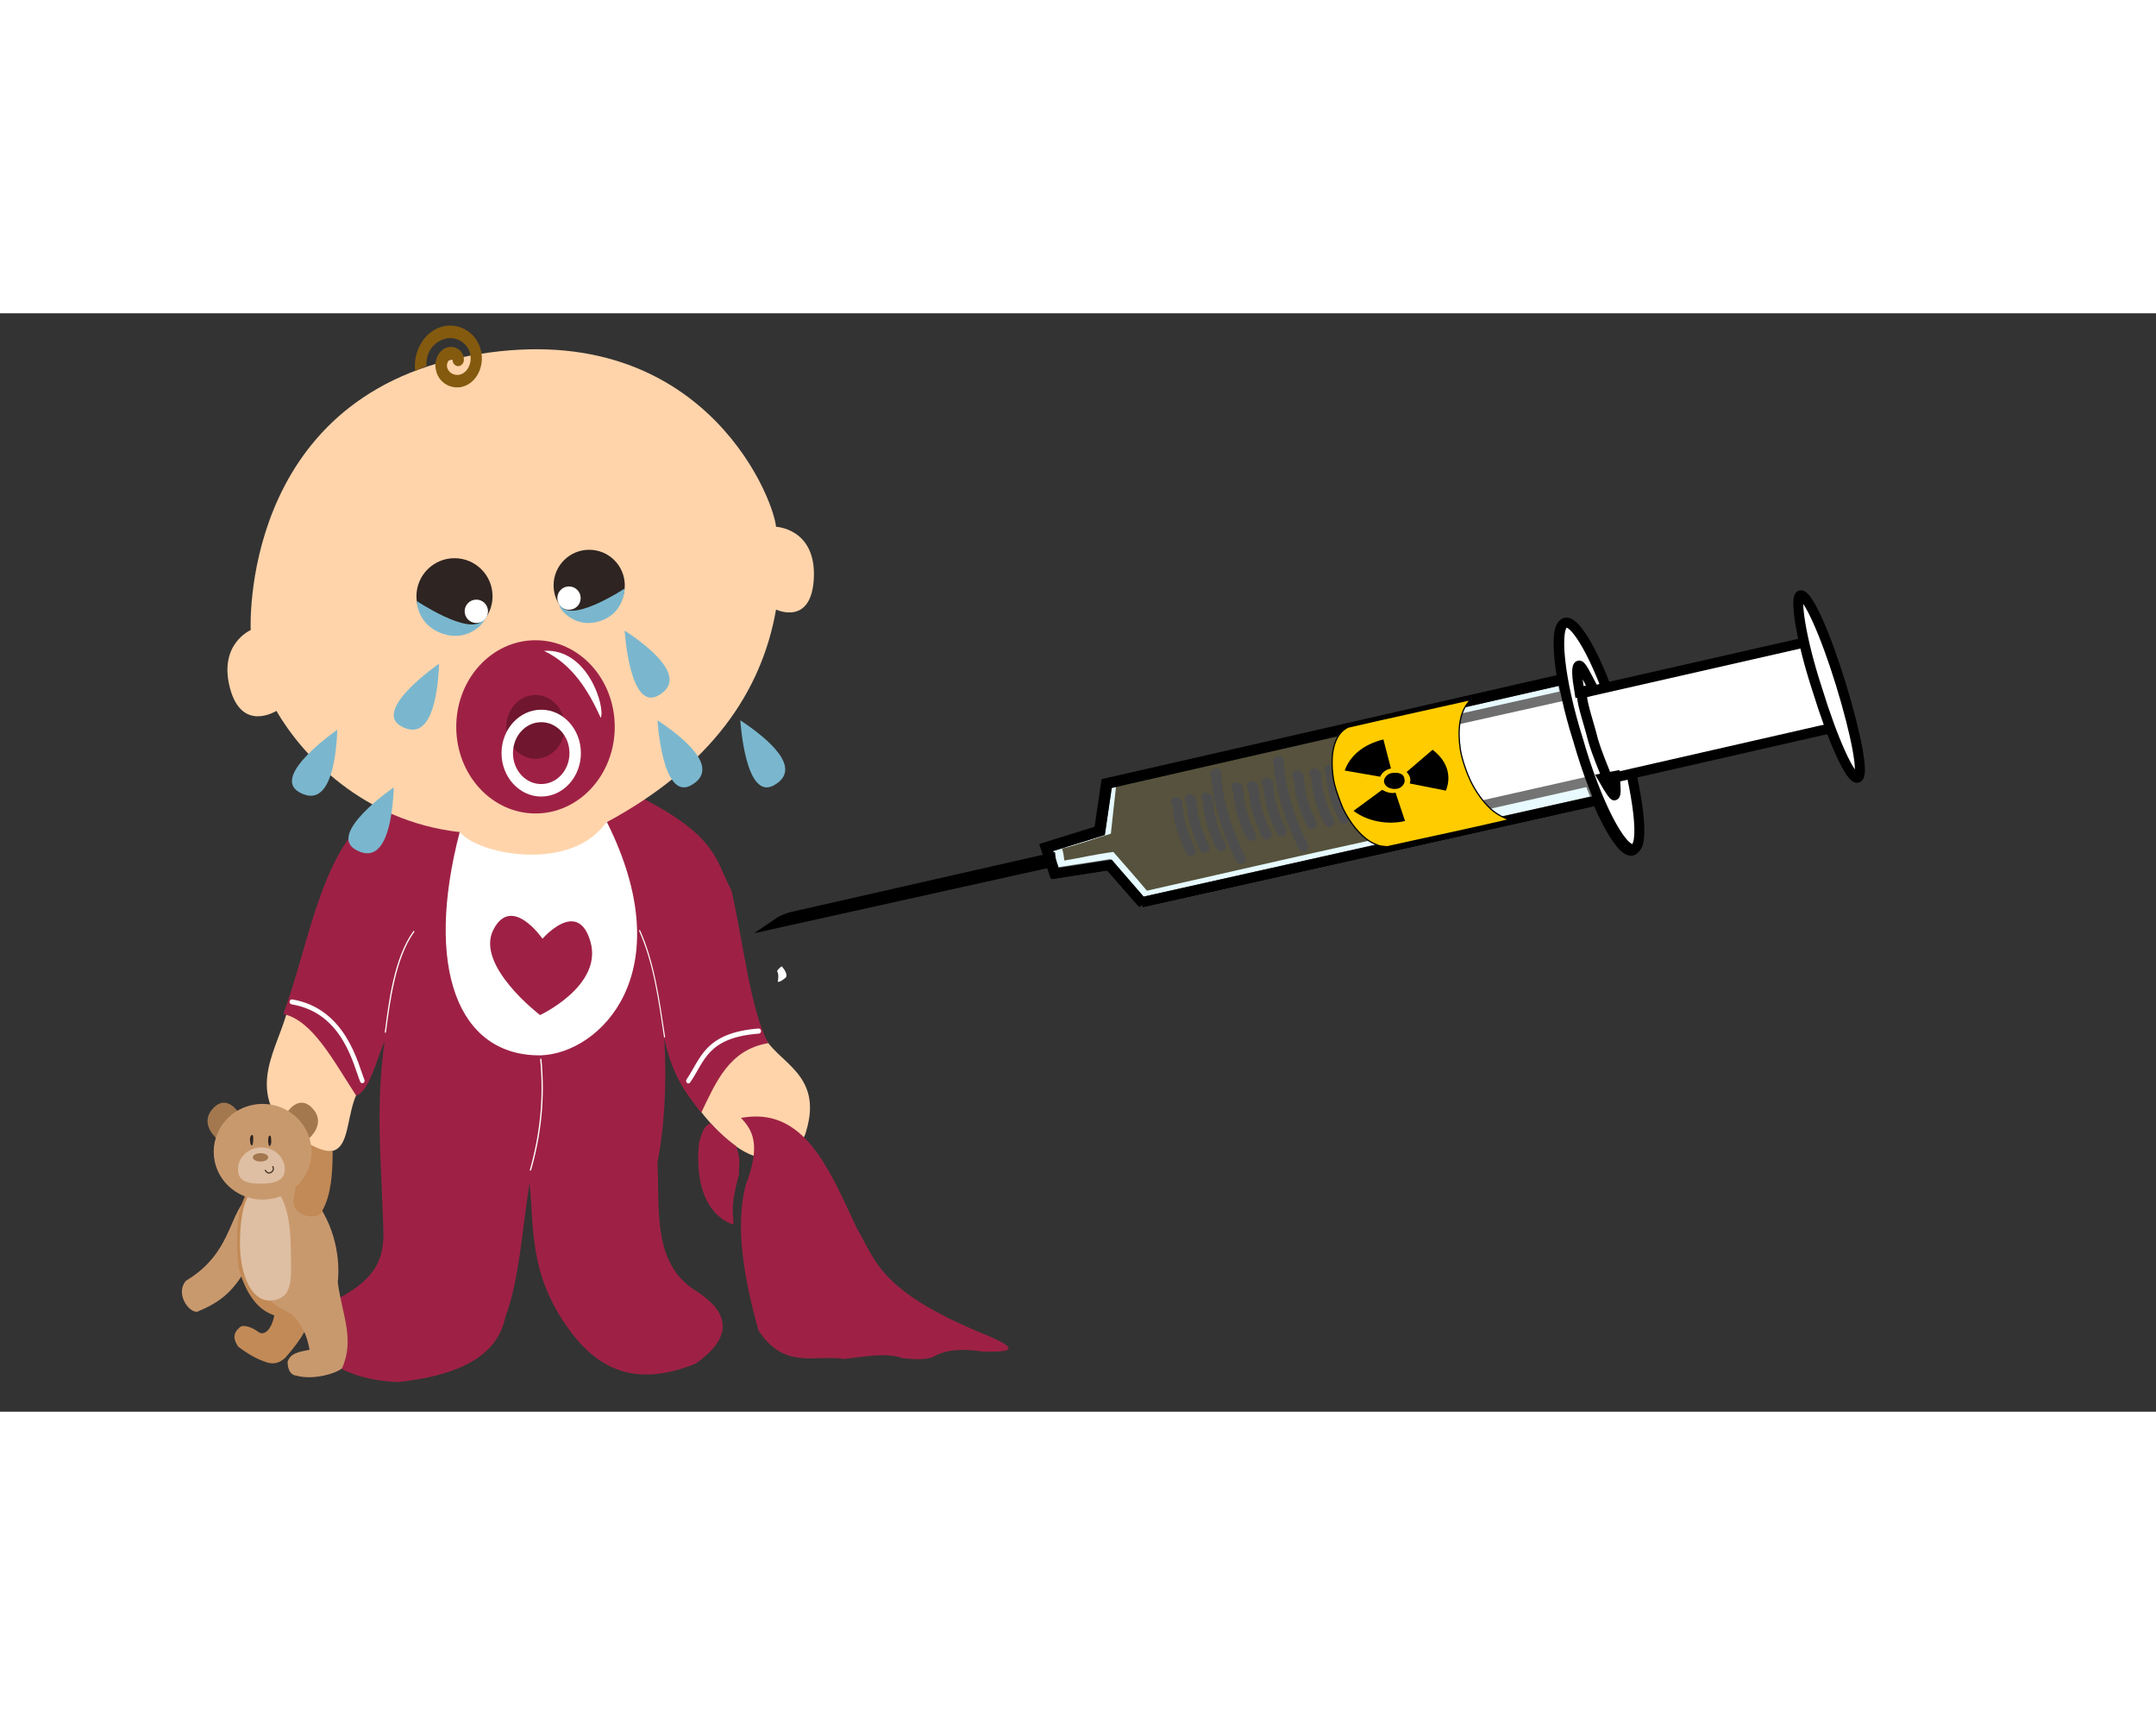
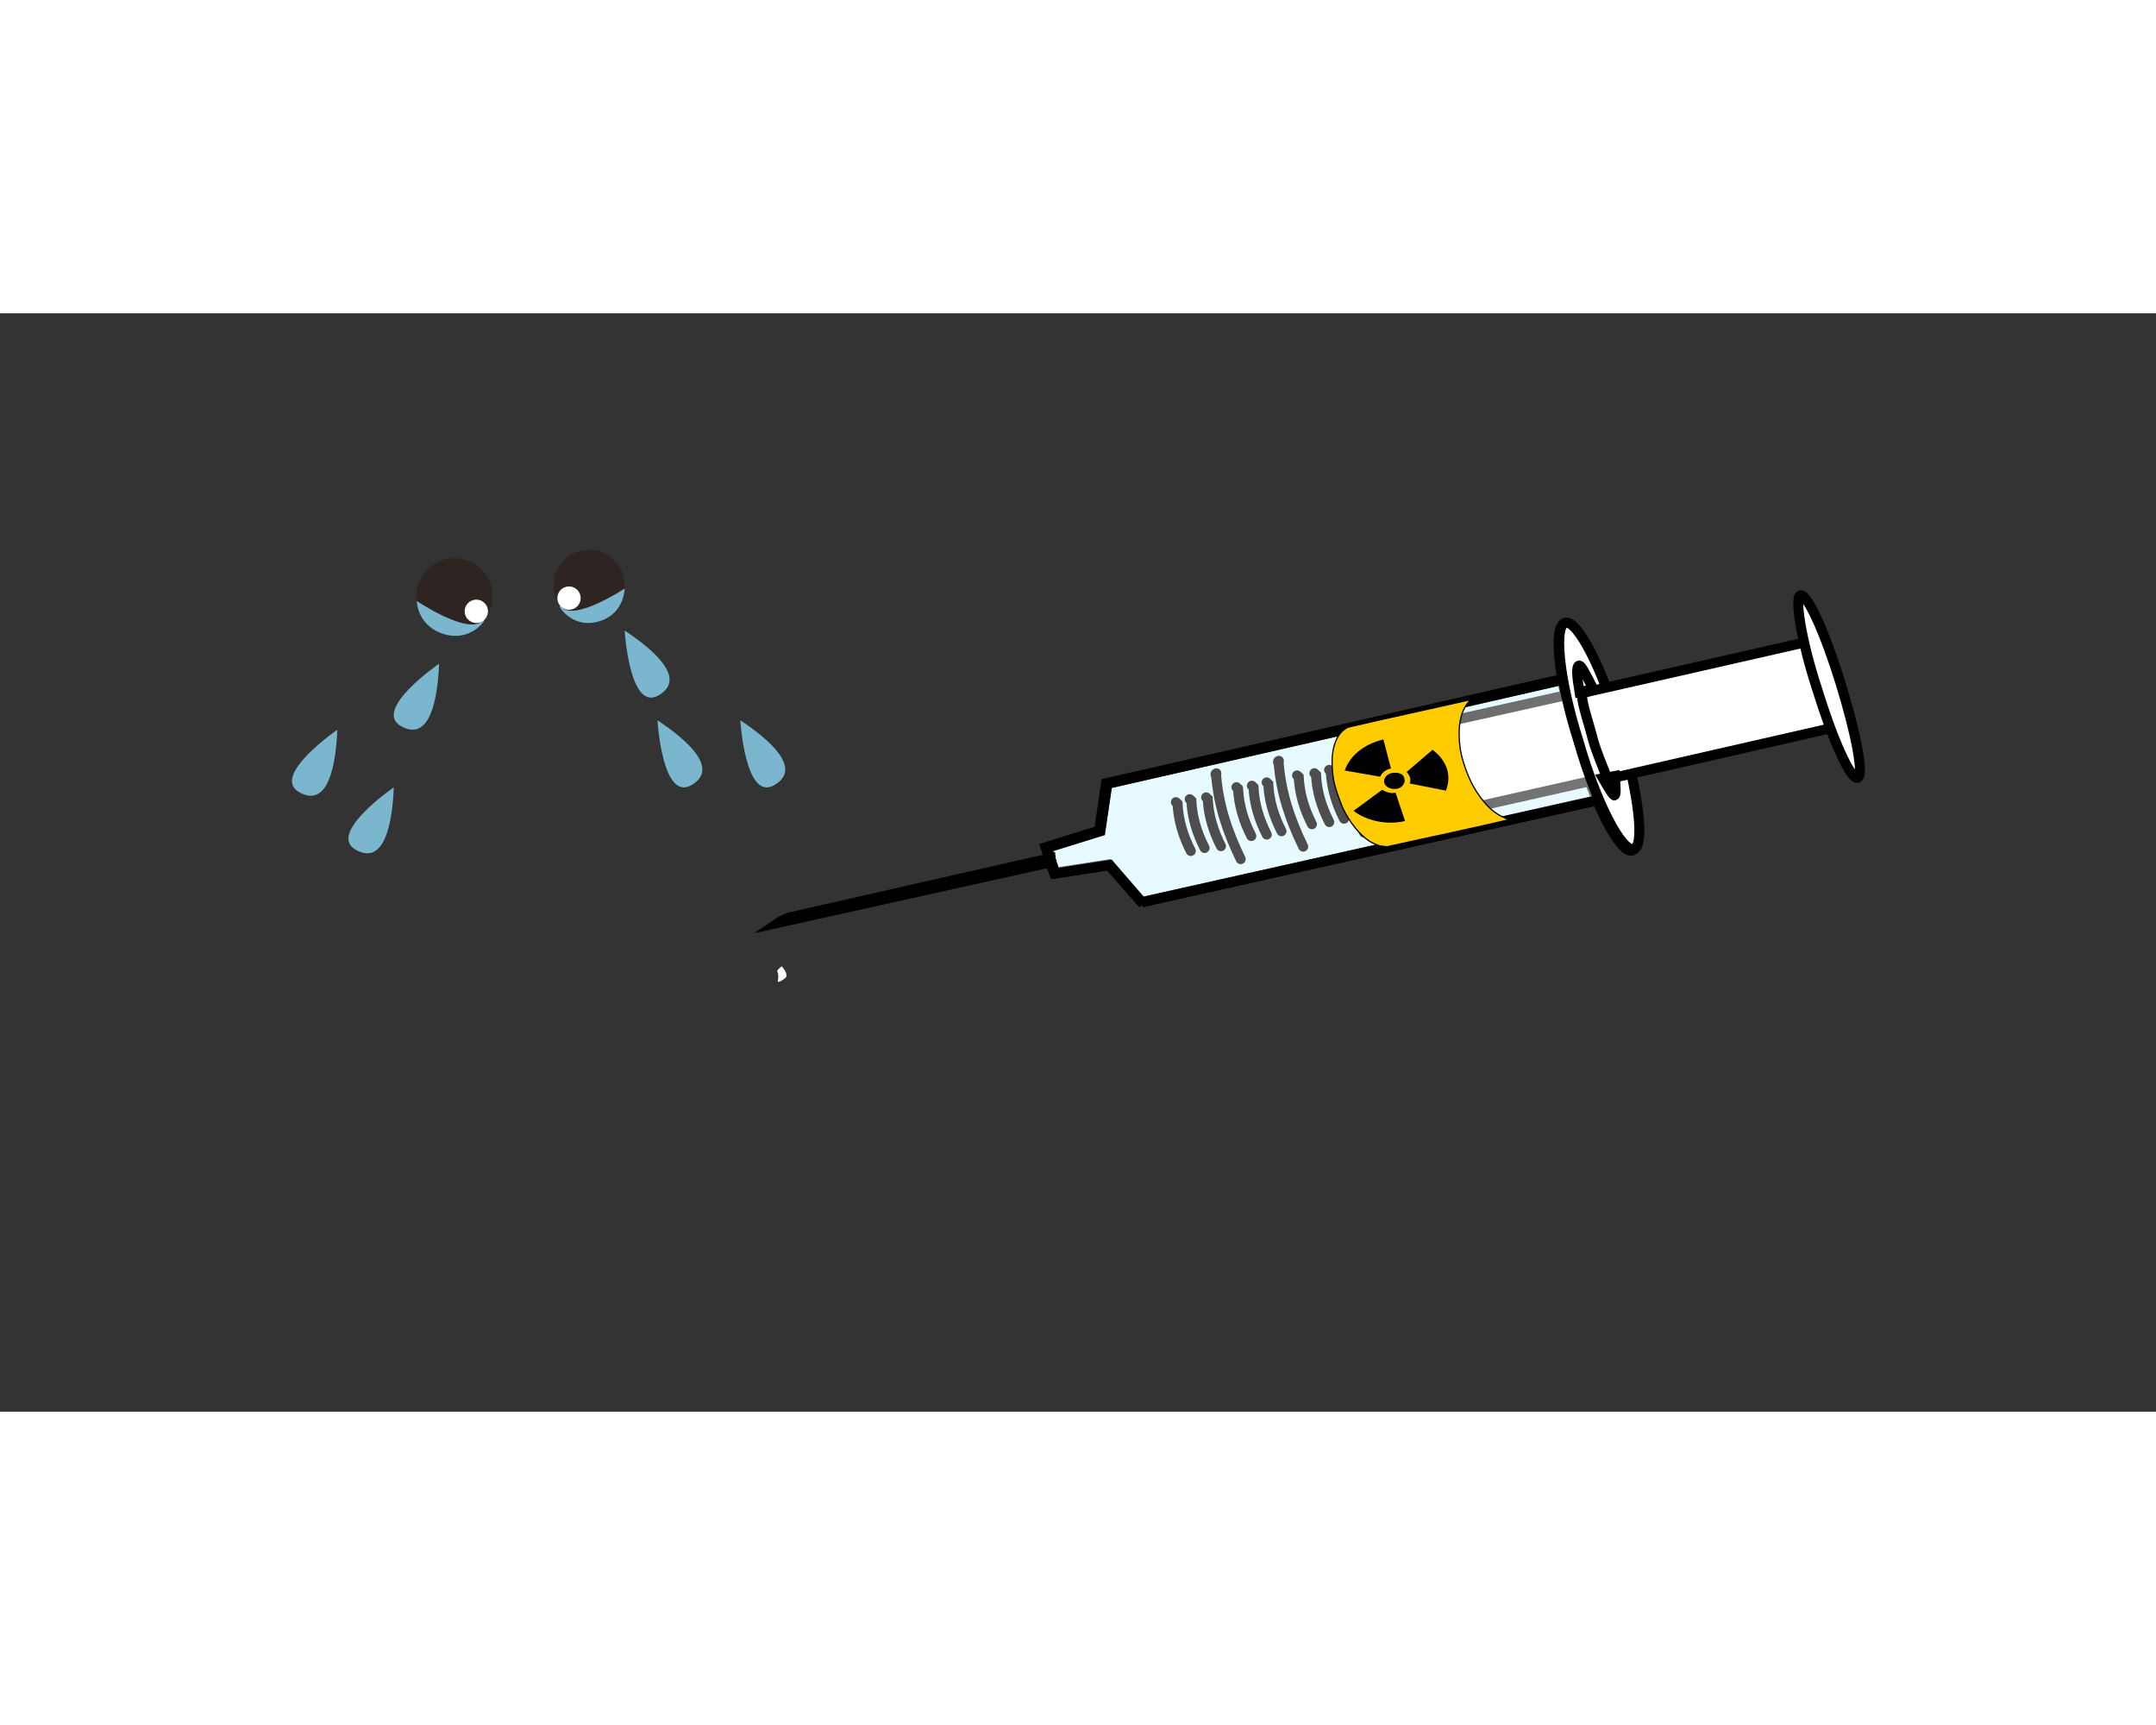
<svg xmlns="http://www.w3.org/2000/svg" xmlns:xlink="http://www.w3.org/1999/xlink" version="1.1" id="Ebene_1" x="0px" y="0px" width="100mm" height="80mm" viewBox="0 0 1847.2 941" style="enable-background:new 0 0 1847.2 941;" xml:space="preserve">
  <rect x="0" y="0" width="1847.2" height="941" fill="#333333" stroke="none" />
  <style type="text/css">
	.st0{clip-path:url(#SVGID_2_);fill:#FFD4AB;}
	.st1{clip-path:url(#SVGID_2_);fill:#9E2145;}
	.st2{clip-path:url(#SVGID_2_);fill:#FFFFFF;}
	.st3{clip-path:url(#SVGID_2_);fill:#845A0F;}
	.st4{clip-path:url(#SVGID_2_);fill:#70162E;}
	.st5{clip-path:url(#SVGID_2_);fill:#A3784F;}
	.st6{clip-path:url(#SVGID_2_);fill:#C9996E;}
	.st7{clip-path:url(#SVGID_2_);fill:#C28A57;}
	.st8{clip-path:url(#SVGID_2_);fill:#DEBFA3;}
	.st9{clip-path:url(#SVGID_2_);fill:#2E2421;}
	.st10{clip-path:url(#SVGID_2_);fill:#2E2621;}
	.st11{clip-path:url(#SVGID_2_);fill:none;stroke:#423021;stroke-linecap:round;stroke-linejoin:round;}
	.st12{fill:#D5F6FF;stroke:#000000;stroke-miterlimit:28.961;}
	.st13{fill-rule:evenodd;clip-rule:evenodd;fill:#FFFFFF;stroke:#000000;stroke-miterlimit:28.961;}
	.st14{fill:none;stroke:#000000;stroke-miterlimit:28.961;}
	.st15{fill:url(#SVGID_3_);}
	.st16{fill:#56523D;}
	.st17{fill-rule:evenodd;clip-rule:evenodd;fill:url(#SVGID_4_);stroke:#000000;stroke-miterlimit:28.961;}
	.st18{fill-rule:evenodd;clip-rule:evenodd;fill:#FFFFFF;}
	.st19{fill:none;stroke:#4D4D4D;stroke-linecap:round;stroke-miterlimit:28.961;}
	.st20{fill:#FFCC00;stroke:#000000;stroke-linecap:round;stroke-miterlimit:10.566;}
	.st21{fill:#7AB7CE;}
	.st22{fill:#2E2421;}
	.st23{fill:#FFFFFF;}
</style>
  <g>
    <defs>
-       <rect id="SVGID_1_" x="155.9" y="10.5" width="723.6" height="905.3" />
-     </defs>
+       </defs>
    <clipPath id="SVGID_2_">
      <use xlink:href="#SVGID_1_" style="overflow:visible;" />
    </clipPath>
    <path class="st0" d="M653.8,618.1c11.3,24,52.1,32.8,36.8,82.9c-2.7,13.1-37.1,57.2-97.5-26.9C608.4,651.2,621.6,626.5,653.8,618.1   z" />
    <path class="st0" d="M312.6,658.3L247.1,594c-8.2,36-38.4,70.2,2.2,110.2C312.1,745.6,288.2,683.3,312.6,658.3L312.6,658.3z" />
    <path class="st1" d="M331.7,420.2c24.6,8.1,64.2,14,66.2,29.8c48.1,26.8,84.7,16.7,116.9-3.2c2.2-17.6,10.7-30.3,32.4-33   c68.9,34.6,65.9,56,79.4,80.4c10.3,44.4,16.1,101.9,31.6,131.1c-33.4,5.4-44.8,33.4-57.4,59.5c-12.6-15.9-24.7-31-31.6-63.5   c2.2,42.2-0.2,76.9-5.9,106.2c2.1,41.6-4.8,87.7,34.6,111c28.9,19.3,28.5,39.7-1.5,61.1c-53.7,22.2-86.6,3.3-111.1-32.2   c-31.7-45.4-27.7-83-31.6-122.3c-6.2,39.3-9.1,84.6-20.6,114.2c-5.6,28.2-29.6,49.5-91.9,56.3c-75.4-2.8-92.1-54.6-58.1-68.4   c50.5-23.2,45.7-48.7,44.9-74c-1.5-48.1-6.2-93.5,1.5-149.6c-7.5,17.6-13.2,42.7-24.3,46.7c-19.4-29.8-37.5-64.7-62.5-70   C266.5,536.6,275.9,449,331.7,420.2L331.7,420.2z" />
    <path class="st2" d="M463.4,638.5c0.2,0,0.4,0.2,0.5,0.5c3.3,34-0.4,65.4-8.9,95.1c0,0.3-0.3,0.5-0.6,0.4c-0.3-0.1-0.4-0.3-0.4-0.6   c0-0.1,0-0.1,0-0.2c8.4-29.6,12.1-60.8,8.8-94.7C462.8,638.8,463,638.5,463.4,638.5C463.3,638.5,463.4,638.5,463.4,638.5z" />
    <path class="st2" d="M250.4,587.8c46.3,7.8,56.5,55.8,61.8,68.8c0.4,1.1,0,2.4-1,2.8c-1,0.5-2.2,0-2.6-1.1   c-6-14.6-14.8-59-58.8-66.3c-1.1-0.2-1.8-1.3-1.7-2.4C248.3,588.5,249.3,587.6,250.4,587.8C250.3,587.8,250.4,587.8,250.4,587.8z" />
    <path class="st2" d="M650.4,612.8c1.1,0.2,1.8,1.3,1.6,2.5c-0.1,1-0.9,1.7-1.8,1.8c-22.5,1.7-33.9,7.8-41.4,15.4   c-7.5,7.7-11.2,17.3-17.4,26.3c-0.6,1-1.8,1.3-2.7,0.6c-0.9-0.7-1.1-2-0.5-3c0-0.1,0.1-0.1,0.1-0.2c5.9-8.5,9.7-18.5,17.9-26.9   c8.2-8.4,20.8-14.8,43.8-16.6C650.1,612.7,650.3,612.7,650.4,612.8z" />
    <path class="st2" d="M548,528.3c0.2,0,0.3,0.1,0.4,0.3c12.4,27.5,16.6,59.5,21.4,91.1c0.1,0.3,0,0.6-0.3,0.7   c-0.3,0.1-0.5,0-0.6-0.3c0-0.1,0-0.1,0-0.2c-4.7-31.6-9-63.4-21.3-90.7c-0.1-0.3-0.1-0.6,0.2-0.7   C547.7,528.3,547.9,528.2,548,528.3z" />
    <path class="st2" d="M354.6,529.1c0.3,0,0.5,0.3,0.4,0.6c0,0.1,0,0.2-0.1,0.3c-16.4,22.8-20.9,61.1-24.2,85.8   c0,0.3-0.2,0.5-0.5,0.6c-0.3,0-0.5-0.2-0.5-0.5c0-0.1,0-0.1,0-0.2c3.3-24.8,7.6-63.1,24.4-86.3   C354.2,529.2,354.4,529.1,354.6,529.1z" />
    <path class="st0" d="M664.9,182.9C662,155,598.1-0.6,401.6,36.5C205.1,73.7,214.8,271.4,214.8,271.4s-27.9,11.8-17.7,49.9   s39.7,19.3,39.7,19.3c22.1,37.9,73.7,94.6,157.5,103.9c-1.4,43.7,139.5,34.3,124.8-8.1c90.6-48.8,133.5-112.4,145.8-182.6   c0,0,30.6,14.7,32.4-27.4C699,184.3,664.9,182.9,664.9,182.9L664.9,182.9z" />
    <path class="st3" d="M385,62.3c-5.8-2.2-10.6-7.4-11.7-14.7c-0.7-4.2,0.1-8.4,2.1-11.9c2-3.6,5.6-6.5,10.1-6.9   c2.9-0.3,5.6,0.6,8,2.5c2.4,1.9,4.3,5.5,3.9,9.5c-0.4,2.6-2.8,4.7-5.2,4.5c-2.4-0.2-4.5-2.7-4.5-5.4c-0.3-0.2-1-0.4-1.3-0.4   c-1.1,0.1-1.9,0.7-2.6,1.9c-0.7,1.2-1,3-0.8,4.4c0.8,5,6.2,7.9,10.9,6.8c6.9-1.7,10.7-10.3,8.9-17.9c-2.4-10.1-12.9-15.5-22.1-12.7   c-9.7,3-16,12-15.3,23.1c-3.4,1.7-6.8,2.8-9.7,4.4c-2-16.8,7.7-33.3,22.2-37.8c14.2-4.4,30.3,3.9,34.2,20.3   c3.1,13-3.5,27.9-16.2,31C392.3,63.9,388.4,63.6,385,62.3z" />
    <path class="st1" d="M390.9,354.3c0,41,30.4,74.2,67.9,74.2s67.9-33.2,67.9-74.2c0-41-30.4-74.2-67.9-74.2   C421.3,280.1,390.9,313.3,390.9,354.3" />
    <path class="st4" d="M433.8,354.3c0,15.1,11.2,27.3,25,27.3c13.8,0,25-12.2,25-27.3c0-15.1-11.2-27.3-25-27.3   C445,327,433.8,339.3,433.8,354.3" />
    <path class="st2" d="M463.7,350.3c13.4,0,24.2,11.8,24.2,26.5s-10.8,26.5-24.2,26.5s-24.2-11.8-24.2-26.5S450.3,350.3,463.7,350.3    M463.7,339.6c-18.7,0-34,16.7-34,37.2s15.3,37.2,34,37.2c18.7,0,34-16.7,34-37.2S482.5,339.6,463.7,339.6" />
    <path class="st2" d="M514.7,346.6c4.1-9-11-59.9-48.6-57.4C489.6,300.4,503.6,321.9,514.7,346.6" />
    <path class="st2" d="M519.8,435.5c-30.1,44.1-110.7,28.2-125.9,8.8c-30.4,116.1-1.8,192.2,69.4,191.4   C513.6,634.1,584.9,565.4,519.8,435.5L519.8,435.5z" />
    <path class="st1" d="M464.8,535.8c0,0-26.4-38.4-42.1-7.7c-15.7,30.7,40,73.1,40,73.1s53.9-25.1,43.2-62.8   C495.1,500.6,464.8,535.8,464.8,535.8z" />
    <path class="st1" d="M598.9,710.4c-5.9,60.4,27.5,70.2,29.6,70c-0.5-11.2-2.7-15.2,4.7-43.2c-0.4-9.4,1.9-11.4-2.5-23.7   c-9.5-6.8-18.3-15.7-21.9-19.7C604.2,695.8,602.3,698.7,598.9,710.4z M649.3,688.1c-4.6-0.1-9.3,0.3-14.5,1.2   c10,10.3,17.4,23.2,4.1,57.4c-9,34.4-2.1,78.2,10.9,124.6c22.3,34.1,48.5,20.6,73.3,24.5c17.4-1.8,35.7-5.9,50.5-0.6   c10.5,0.8,21.3,2.2,29.1-2.9c13-5.7,26-4.6,39-2.9c34.8,1.3,22.8-5.5,5.7-13.1c-94.8-38.3-96.7-64.6-113.4-92.7   C712.8,738.5,693.3,689.3,649.3,688.1L649.3,688.1z" />
    <path class="st5" d="M204.8,685.3c0,0-10.3-17.3-22.4-4c-12.2,13.3,3.7,26.1,3.7,26.1L204.8,685.3z" />
    <path class="st6" d="M211.1,758.5c-15.5,15.7-13.5,47.3-51.9,70.4c-10.1,12.4,5.3,30.4,11.4,25.7c28.8-11.7,33.7-27.5,45.2-42.2   L211.1,758.5z" />
    <path class="st7" d="M227.9,898.5c-6-2-12.9-5.1-23.7-13.1c-4.3-6.2-5-11.4,1.3-16.8c2.9-2.5,10.2-0.2,15.8,4   c5.8,4.4,12-4,13.7-14.1c-3.3-1.6-21.2-5.4-30.9-41.8c-1.9-26.6-2.4-46.5,8.5-65.6l38.2-2c-1.9,51.7,50.6,82-6.3,145.6   C240.2,898.6,235.2,901.1,227.9,898.5L227.9,898.5z" />
    <path class="st6" d="M266.6,755.3c22,26.7,24.7,56.9,22.8,74.8c3.4,27.1,14.8,48.5,3.7,73.6c-4.3,4.1-23.9,10.6-39.3,6.4   c-4.8-0.4-7.4-5.2-7.4-12.1c2.9-7.3,9-8.1,18.8-10.1c-3.3-18.1-9.6-24-15.4-30.6c-15.3-8.3-26.2-11-34.9-48.7   c-3.5-15.4-3.2-28.7,4.8-57.9C237.3,743.6,254.6,738.3,266.6,755.3z" />
    <path class="st8" d="M205.6,794.9c-0.5,28.8,10.4,56.2,31.4,50c14.4-4.2,12.6-19.9,12-47.7c-0.6-27.8-7.7-50.4-22.6-50   C211.4,747.6,206,767.1,205.6,794.9z" />
    <path class="st7" d="M285,717.4c0,20.3-1.4,37.5-8.5,50.7c-2,9.9-26.8,6.7-25-9.2c2.6-16,5.3-30.7,8.8-49.9   C270,714.7,278.5,718.7,285,717.4z" />
    <path class="st5" d="M245.5,685.3c0,0,10.3-17.3,22.4-4c12.2,13.3-3.7,26.1-3.7,26.1L245.5,685.3z" />
    <path class="st6" d="M183.1,718.3c0,22.7,18.8,41,41.9,41s41.9-18.4,41.9-41s-18.8-41-41.9-41S183.1,695.6,183.1,718.3" />
    <path class="st8" d="M203.9,733.3c0,10.3,8.2,12.3,19.3,12.3c11.1,0,20.8-1.9,20.8-12.3s-9-18.7-20.1-18.7   C212.9,714.6,203.9,723,203.9,733.3" />
    <path class="st9" d="M229.9,710.7c-0.3-1.3-0.2-2.7,0-4c0.1-0.6,0.2-1.3,0.5-1.8c0.2-0.3,0.7-0.6,1-0.4c0.9,0.4,0.8,1.9,0.9,3   c0.2,1.4,0.2,2.9-0.2,4.3c-0.2,0.6-0.5,1.7-1.1,1.6C230.2,713.3,230.1,711.7,229.9,710.7z" />
    <path class="st10" d="M214.3,709.8c-0.2-1.4-0.3-3,0.2-4.3c0.3-0.7,0.7-1.5,1.3-1.6c0.3-0.1,0.7,0.2,0.8,0.4   c0.5,0.8,0.3,1.8,0.4,2.8c0,1.2-0.1,2.5-0.3,3.7c-0.1,0.6-0.1,1.4-0.5,1.8c-0.2,0.2-0.5,0.3-0.8,0.1   C214.6,712.2,214.4,710.8,214.3,709.8z" />
    <path class="st11" d="M233.6,731c2.6,3.1-3.3,8.6-6.3,3.2" />
    <path class="st5" d="M216.6,723.1c0,2,3,3.6,6.6,3.6c3.7,0,6.6-1.6,6.6-3.6s-3-3.6-6.6-3.6C219.6,719.5,216.6,721.1,216.6,723.1" />
  </g>
  <g transform="matrix(.64 .84 -.84 .64 3387.8 -1501.5)">
    <g transform="matrix(-2.368 7.754 7.754 2.368 4364.6 2540.1)">
      <path class="st12" d="M202.9-484.4l-46.5,6.3l-0.9-12.6l46.6-6.1l2.3,4.2l5.6-0.3l0.1,2.7l-5.4,1.1L202.9-484.4" />
      <path class="st13" d="M156.5-484.3c0.5,6.5-0.2,11.9-1.4,12.1c-1.2,0.2-2.4-5-2.9-11.5c-0.5-6.5,0.2-11.9,1.4-12.1    C154.7-495.9,156-490.8,156.5-484.3L156.5-484.3z" />
      <path class="st14" d="M154.7-477.9l48.1-6.5 M202.8-484.2l1.8-4.8l5.4-1.1l-0.1-2.7l-5.6,0.3l-2.3-4.2l-48.1,6.3" />
      <path class="st13" d="M154.6-488.9C154.5-488.7,154.5-488.7,154.6-488.9c0.4,1.4,0.5,3,0.7,4.8c0.1,1.6,0,2.9,0,4.1l14.2-1.9    c0.6-2.8,0.6-5.8-0.2-9L154.6-488.9z" />
      <linearGradient id="SVGID_3_" gradientUnits="userSpaceOnUse" x1="164.142" y1="-373.118" x2="139.725" y2="-286.767" gradientTransform="matrix(6.87 2.285 -2.285 6.87 -1799.012 1696.587)">
        <stop offset="0" style="stop-color:#FFFFFF;stop-opacity:0.395" />
        <stop offset="0.3" style="stop-color:#FFFFFF;stop-opacity:0.973" />
        <stop offset="1" style="stop-color:#E6E6E6;stop-opacity:0.202" />
      </linearGradient>
      <path class="st15" d="M155.6-490.5c1,4,0.7,8.3,0.8,12.4c15.4-2.2,31-4.1,46.5-6.3c0.9-1.7,1.1-3.4,2.1-5c1.6-0.6,4-0.3,5.1-1.3    c0.5-1.3-0.3-2.8-2.1-2.4c-1.4,0.2-4,0.9-4.5-0.8c-0.5-1-0.7-2.8-2.3-3c-14.2,1.9-28.4,3.9-42.8,5.6    C158-490.8,155.6-491.1,155.6-490.5L155.6-490.5z" />
-       <path class="st16" d="M202-485.3c0.6-1.7,1.2-3.2,1.8-4.8c1.7-0.4,3.4-0.6,4.9-0.9c-0.1-0.4-0.2-0.8-0.2-1.2    c-1.7,0.2-3.5,0.2-5.1,0.3l-2.2-4.4l-29.9,4.1c1.3,3.9,1.3,8.6,0.8,11C182.6-482.8,193.1-484.1,202-485.3L202-485.3z" />
      <path class="st13" d="M156.3-484.4c0.5,6.5-0.2,11.9-1.4,12.1c-1.2,0.2-2.4-5-2.9-11.5c-0.5-6.5,0.2-11.9,1.4-12.1    C154.6-496.1,156-490.8,156.3-484.4L156.3-484.4z" />
      <path class="st13" d="M131.4-485.7l0.2,9l22.1-2.9l1.2-0.2c0-1.2,0.1-2.5,0-4.1c-0.2-1.8-0.2-3.5-0.5-4.6c0,0,0.1-0.2-0.1-0.2    l-0.9,0.1L131.4-485.7z" />
      <linearGradient id="SVGID_4_" gradientUnits="userSpaceOnUse" x1="162.753" y1="-372.214" x2="461.299" y2="-372.214" gradientTransform="matrix(6.196 2.344 -1.992 6.843 -1608.244 1674.598)">
        <stop offset="5.600000e-03" style="stop-color:#999999" />
        <stop offset="1" style="stop-color:#FFFFFF" />
      </linearGradient>
      <path class="st17" d="M237.7-495.1l-27.7,3.8l-0.1-0.4l26.5-3.5C237.1-495.2,237.3-495.2,237.7-495.1L237.7-495.1z" />
      <path class="st18" d="M238.9-490.9c0,0-0.4,0.9,0,1.2c0,0,0.8,0.3,0.9,0.1c0,0-0.4-0.6-0.3-1C239.3-490.8,238.9-490.9,238.9-490.9    z" />
      <path class="st13" d="M132.1-480.9c0.3,5.3,0,9.6-0.7,9.7c-0.7,0.1-1.4-4.1-1.7-9.4c-0.3-5.3,0-9.6,0.7-9.7    C131-490.4,131.9-486.2,132.1-480.9L132.1-480.9z" />
      <path class="st13" d="M153.1-488.7l1.4-0.2c-0.3-1.6-0.6-2.6-0.9-2.5C153.4-491.3,153.3-490.4,153.1-488.7L153.1-488.7z" />
      <path class="st13" d="M155.3-480l-1.2,0.2c0.3,1,0.5,1.8,0.7,1.8C154.9-477.9,155.1-478.8,155.3-480L155.3-480z" />
      <path class="st19" d="M173.3-482.2c0.3-3.1,0.2-5.8-0.6-8.7c0,0,0.1-0.2-0.1-0.2" />
      <path class="st19" d="M185.8-484c0.3-3.1,0.2-5.8-0.6-8.7c0,0,0.1-0.2-0.1-0.2" />
      <path class="st19" d="M192.1-485c0.3-3.1,0.2-5.8-0.6-8.7c0,0,0.1-0.2-0.1-0.2" />
      <path class="st19" d="M179.6-483.2c0.3-3.1,0.2-5.8-0.6-8.7c0,0,0.1-0.2-0.1-0.2" />
-       <path class="st19" d="M174.8-484.4c0.2-1.7,0.1-3.3-0.4-4.9c0,0,0,0,0.1-0.2" />
+       <path class="st19" d="M174.8-484.4c0.2-1.7,0.1-3.3-0.4-4.9" />
      <path class="st19" d="M176.2-484.6c0.2-1.7,0.1-3.3-0.4-4.9c0,0,0,0,0.1-0.2" />
      <path class="st19" d="M178-485c0.2-1.7,0.1-3.3-0.4-4.9c0,0,0,0,0.1-0.2" />
      <path class="st19" d="M187.3-486.2c0.2-1.7,0.1-3.3-0.4-4.9c0,0,0,0,0.1-0.2" />
      <path class="st19" d="M188.8-486.4c0.2-1.7,0.1-3.3-0.4-4.9c0,0,0,0,0.1-0.2" />
      <path class="st19" d="M190.3-486.8c0.2-1.7,0.1-3.3-0.4-4.9c0,0,0,0,0.1-0.2" />
      <path class="st19" d="M181-485.2c0.2-1.7,0.1-3.3-0.4-4.9c0,0,0,0,0.1-0.2" />
      <path class="st19" d="M182.5-485.4c0.2-1.7,0.1-3.3-0.4-4.9c0,0,0,0,0.1-0.2" />
      <path class="st19" d="M184.2-485.8c0.2-1.7,0.1-3.3-0.4-4.9c0,0,0,0,0.1-0.2" />
      <path class="st19" d="M193.5-486.9c0.2-1.7,0.1-3.3-0.4-4.9c0,0,0,0,0.1-0.2" />
      <path class="st19" d="M195.1-487.3c0.2-1.7,0.1-3.3-0.4-4.9c0,0,0,0,0.1-0.2" />
      <path class="st19" d="M196.5-487.5c0.2-1.7,0.1-3.3-0.4-4.9c0,0,0,0,0.1-0.2" />
      <path class="st14" d="M156.4-478.1l46.5-6.3 M202.8-484.2l1.8-4.8l5.4-1.1l-0.1-2.7l-5.6,0.3l-2.3-4.2l-46.6,6.1" />
    </g>
    <path class="st20" d="M146.8,2783.8c-4.4-1.9-10.4-5.5-14.5-8.6c-7.7-5.7-12.8-11.9-15-18.4c-0.9-2.9-1.2-5.1-0.9-7.9l0.2-1.8   l10.3-22.7c5.7-12.4,30.7-66.6,31.3-67.9l1-2.3l0.2,1c0,0.5,0.2,1.7,0.6,2.8c2.4,9.9,12,19.7,26.4,27.6c7.3,3.9,19.3,7.8,27.9,9.3   c10.2,1.7,20.5,1.5,28.2-0.4c4.8-1.3,9.6-3.5,13-6.1c0.5-0.3-19.7,43.6-30.9,67.3l-11.5,24.8l-1.6,1.7c-0.8,1-2.2,2.2-2.8,2.8   c-1.6,1.2-5.7,3.4-7.9,4.2c-8.9,3.2-21.2,3.6-34,1.1C162.8,2789.4,151.3,2785.8,146.8,2783.8L146.8,2783.8z" />
    <g transform="matrix(5.229 -1.7754e-7 0 -5.229 1906.2 763.07)">
      <path d="M-333.1-378c-0.4-0.8-0.3-1.6,0-2.1l-4.1-3.8c-1.3,2-1.5,4.7-0.2,7.7L-333.1-378L-333.1-378z" />
      <path d="M-329.5-377.1c-0.3,0.6-1.1,0.8-1.7,0.7l-0.3,5.3c2.5,0.7,4.9,0.1,6.3-2.2L-329.5-377.1L-329.5-377.1z" />
      <path d="M-331.3-381.1c0.7,0.3,1.4,0.8,1.6,1.4l4.4-1.5c-1.1-2.5-3.5-4.7-6.1-5.4L-331.3-381.1L-331.3-381.1z" />
      <path d="M-330.6-377.3c0.7-0.2,0.9-1.2,0.6-1.8c-0.4-0.8-1.2-1.3-1.9-1.1c-0.7,0.2-0.9,1.2-0.6,1.8    C-332-377.4-331.2-376.9-330.6-377.3z" />
    </g>
  </g>
  <path class="st21" d="M535.2,271.8c25,16.5,53.8,41.5,28.9,55.6C539.3,341.4,535.2,271.8,535.2,271.8z" />
  <path class="st21" d="M376.2,300.2c-1.2,29.9-7.7,67.5-32.6,53.5C318.7,339.7,376.2,300.2,376.2,300.2z" />
  <path class="st21" d="M289,356.8c-1.2,29.9-7.7,67.5-32.6,53.5S289,356.8,289,356.8z" />
  <path class="st21" d="M337.4,406.1c-1.2,29.9-7.7,67.5-32.6,53.5C279.8,445.7,337.4,406.1,337.4,406.1z" />
  <path class="st21" d="M563.3,348.7c25,16.5,53.8,41.5,28.9,55.6C567.4,418.3,563.3,348.7,563.3,348.7z" />
  <path class="st21" d="M634.3,348.7c25,16.5,53.8,41.5,28.9,55.6C638.4,418.3,634.3,348.7,634.3,348.7z" />
  <circle class="st22" cx="504.8" cy="233.1" r="30.5" />
  <circle class="st22" cx="389.4" cy="242.4" r="32.6" />
  <g id="Ebene_2">
    <path class="st21" d="M535.2,235.8c0,0-42.2,27.9-53.7,16.1c-7.6-7.8,7,21.9,34.7,11C535.1,255.5,535.2,235.8,535.2,235.8z" />
  </g>
  <path class="st21" d="M357.1,246.5c0,0,44,29.5,56,17c7.9-8.3-7.2,21.7-36,10.2C357.3,265.8,357.1,246.5,357.1,246.5z" />
  <circle class="st23" cx="487.5" cy="244" r="10" />
  <circle class="st23" cx="408.1" cy="255.3" r="10" />
</svg>